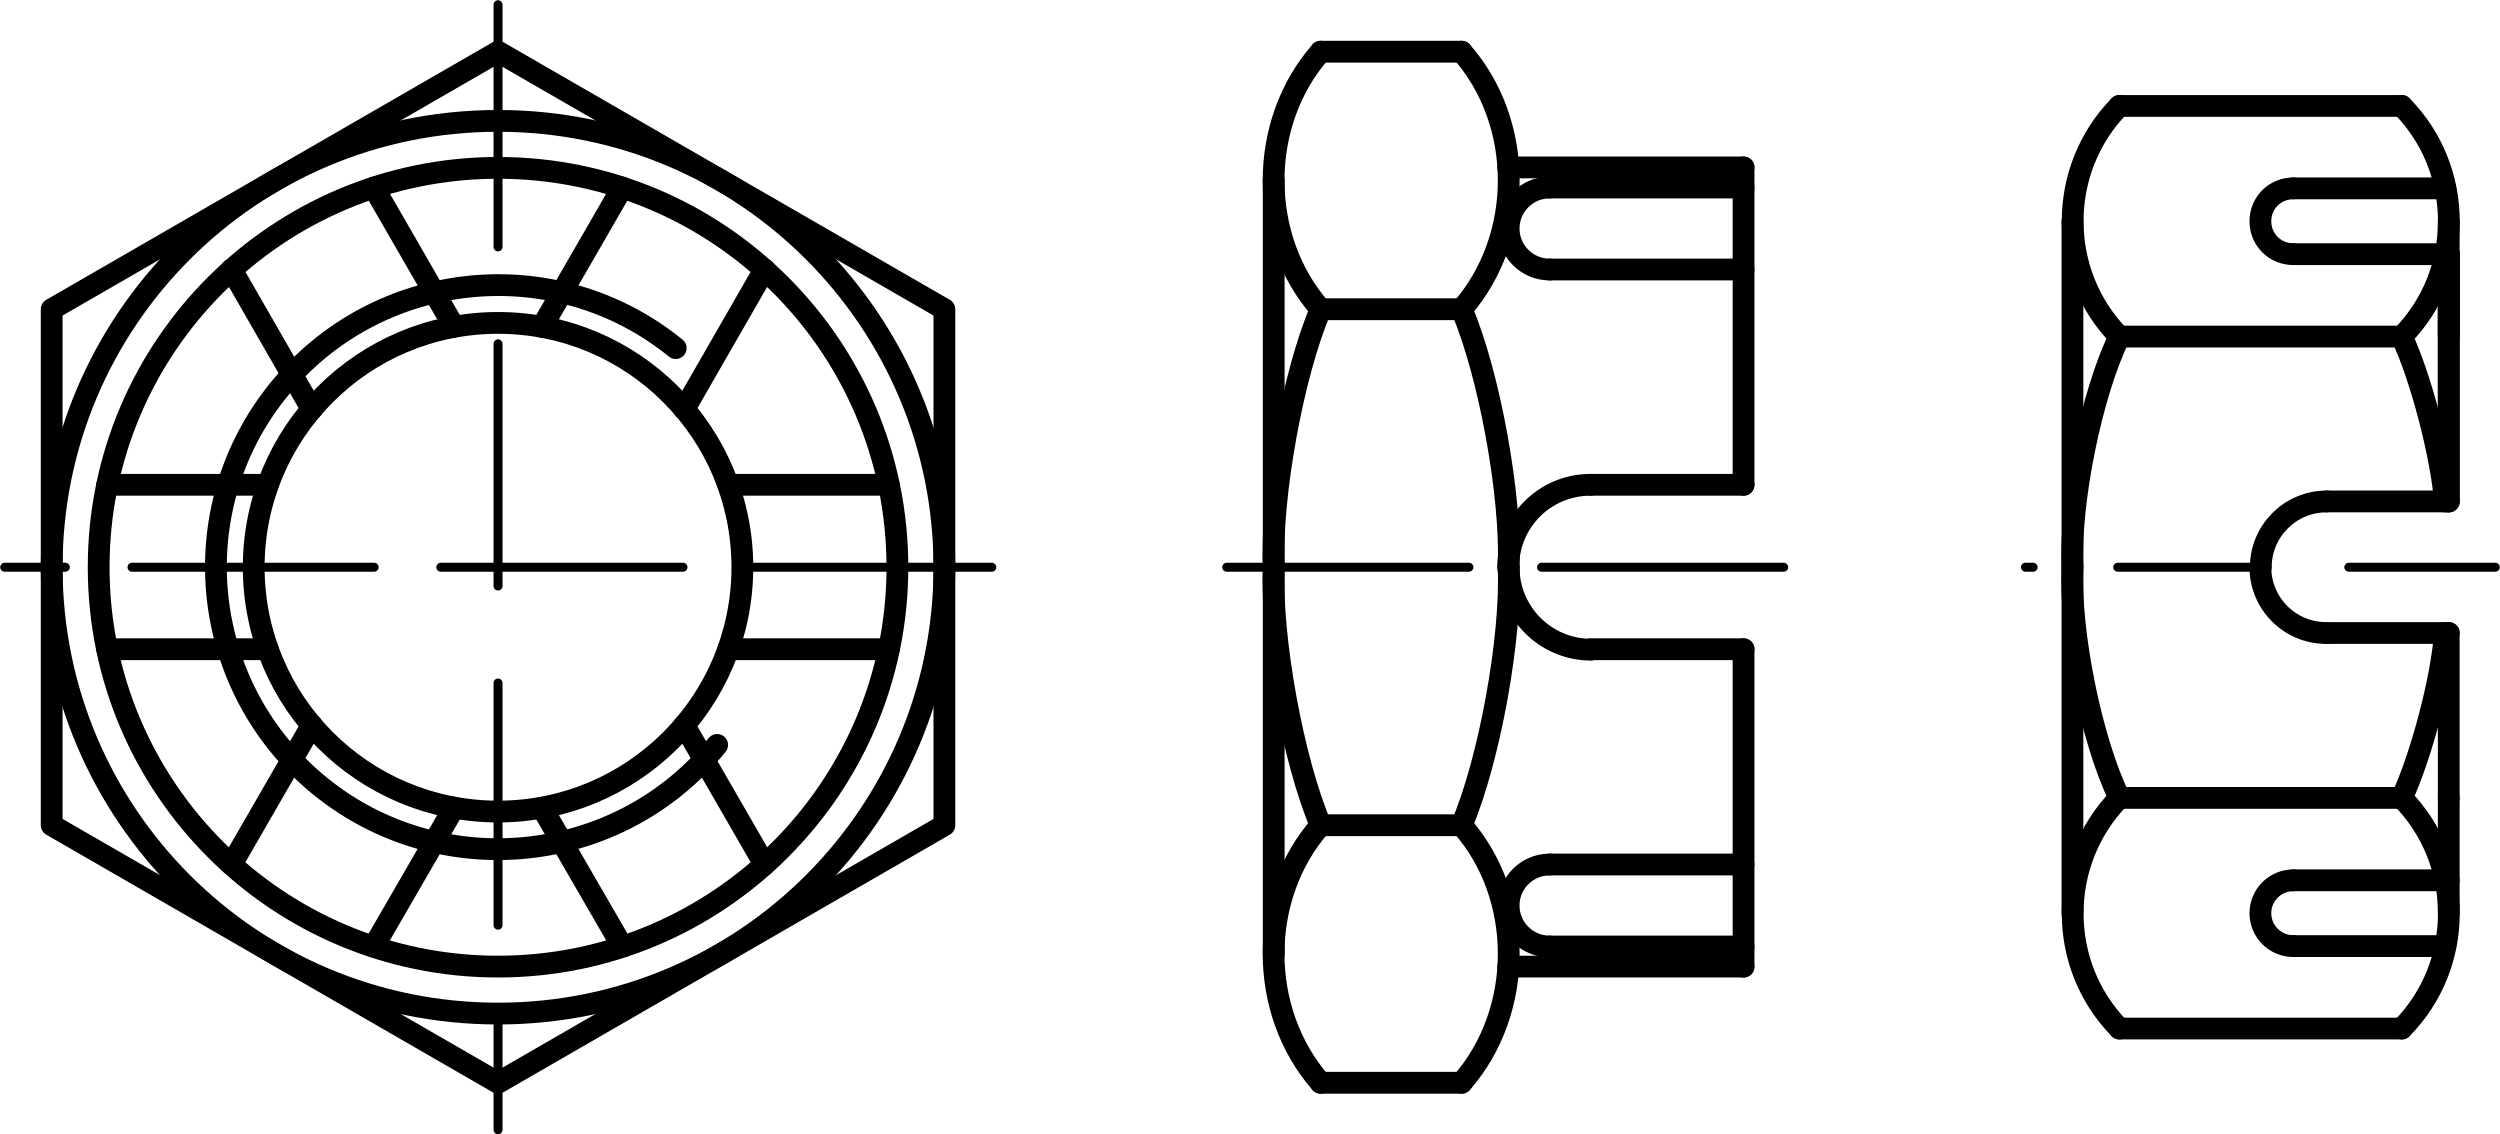
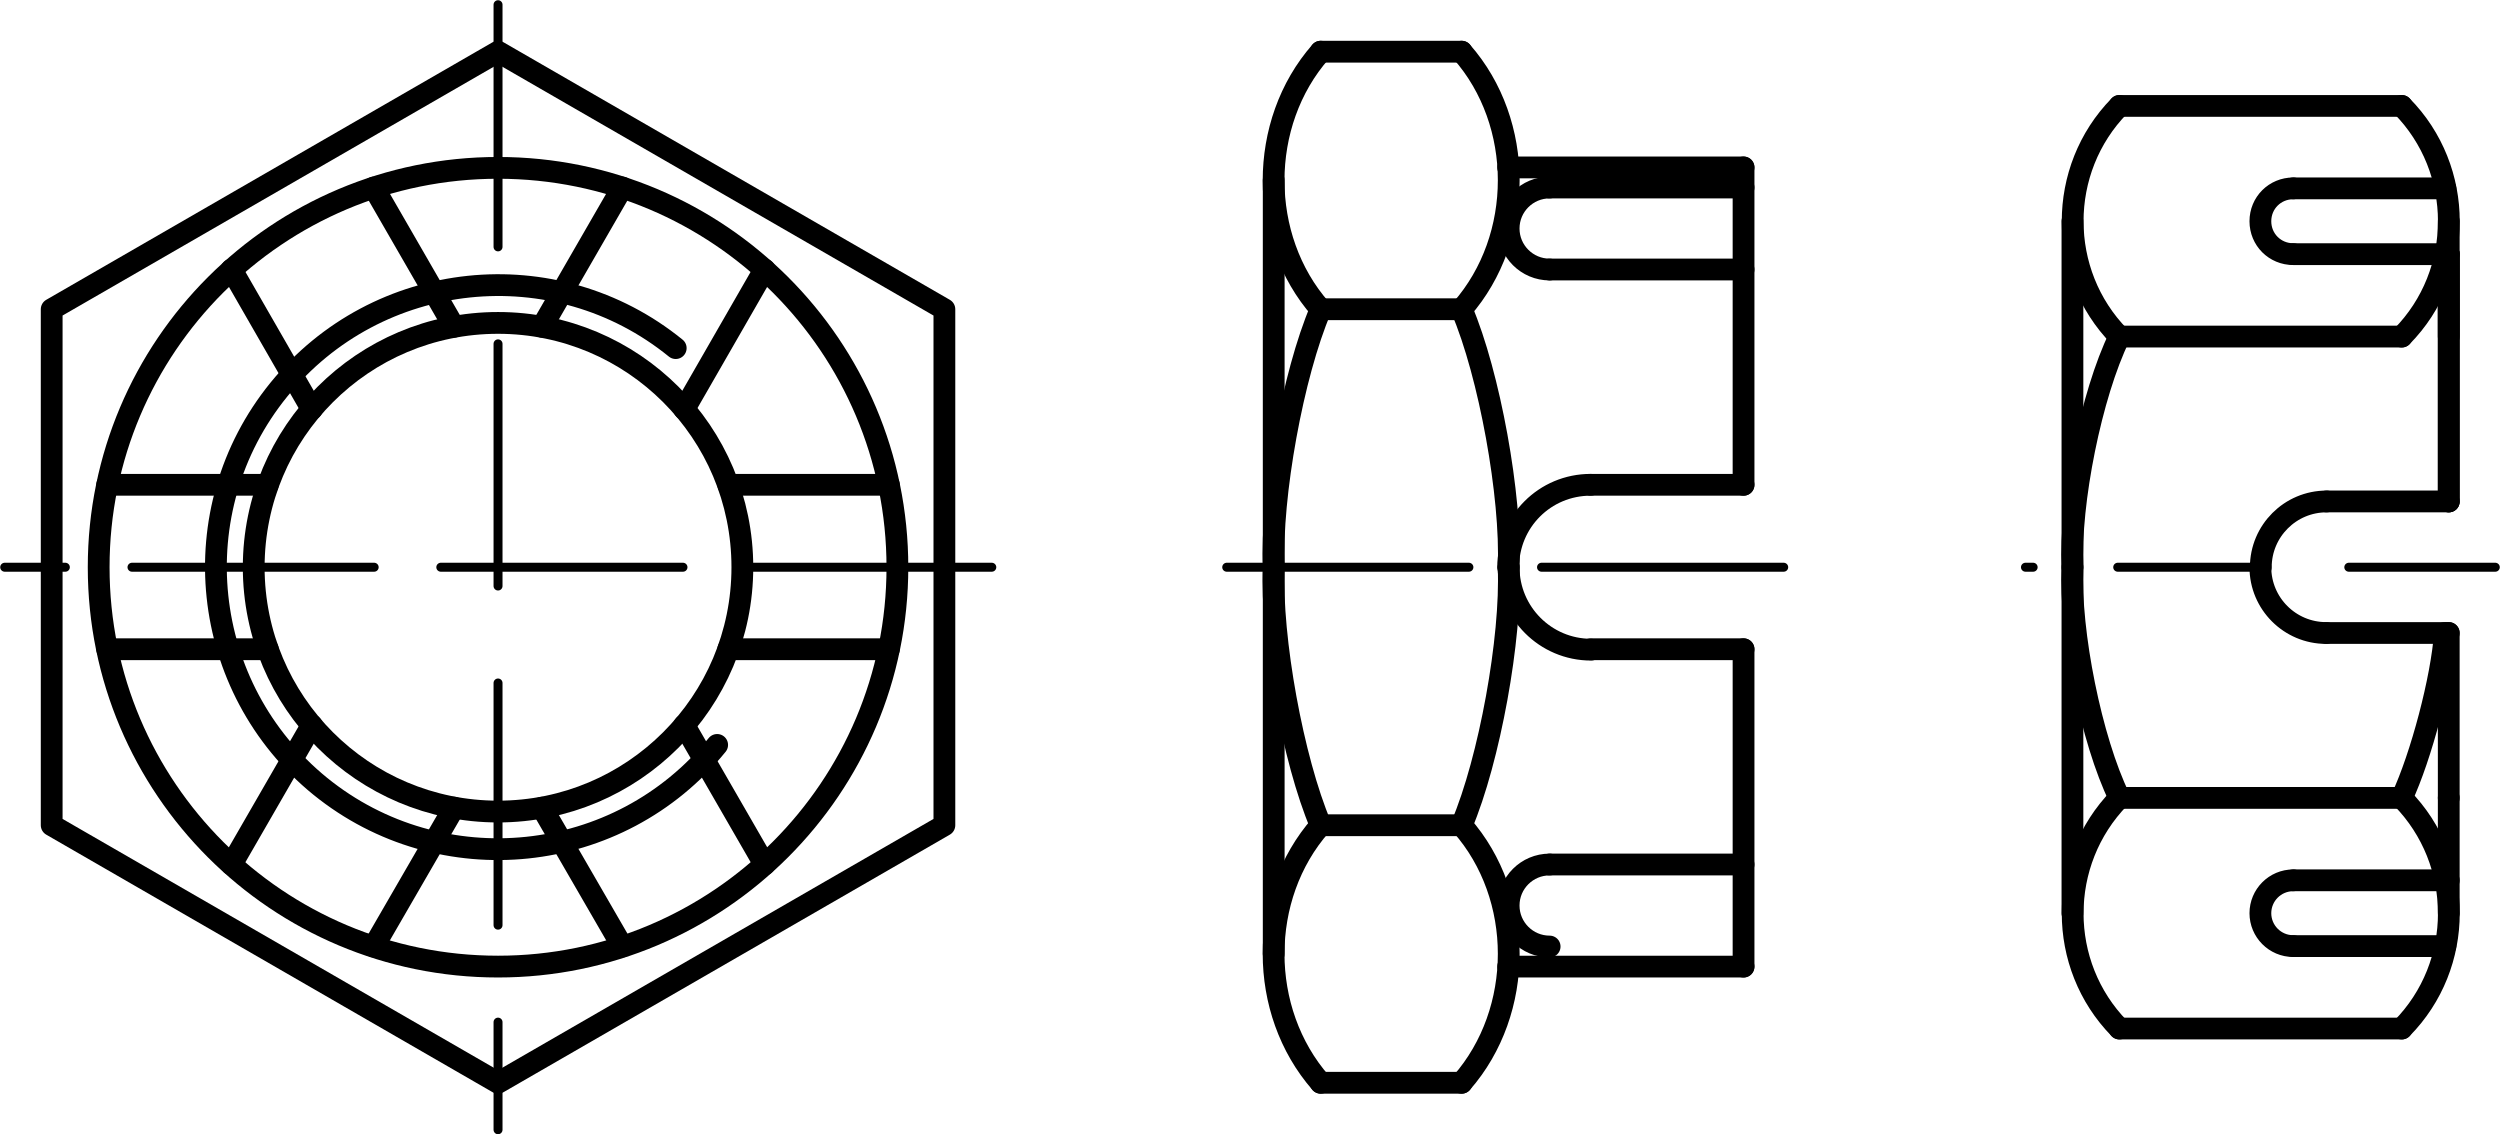
<svg xmlns="http://www.w3.org/2000/svg" version="1.1" id="Ebene_1" x="0px" y="0px" viewBox="0 0 58.53 26.55" style="enable-background:new 0 0 58.53 26.55;" xml:space="preserve">
  <g id="Konturlinie">
    <g id="LINE">
      <line style="fill:none;stroke:#000000;stroke-width:0.51;stroke-linecap:round;stroke-linejoin:round;" x1="57.33" y1="5.95" x2="57.33" y2="11.74" />
    </g>
    <g id="LINE-2">
      <line style="fill:none;stroke:#000000;stroke-width:0.51;stroke-linecap:round;stroke-linejoin:round;" x1="57.33" y1="14.82" x2="57.33" y2="18.68" />
    </g>
    <g id="LINE-3">
      <line style="fill:none;stroke:#000000;stroke-width:0.51;stroke-linecap:round;stroke-linejoin:round;" x1="57.33" y1="18.68" x2="57.33" y2="21.38" />
    </g>
    <g id="LINE-4">
      <line style="fill:none;stroke:#000000;stroke-width:0.51;stroke-linecap:round;stroke-linejoin:round;" x1="56.23" y1="24.08" x2="49.62" y2="24.08" />
    </g>
    <g id="ARC">
      <path style="fill:none;stroke:#000000;stroke-width:0.51;stroke-linecap:round;stroke-linejoin:round;" d="M56.23,24.08    c1.47-1.49,1.47-3.9,0-5.4" />
    </g>
    <g id="ARC-2">
      <path style="fill:none;stroke:#000000;stroke-width:0.51;stroke-linecap:round;stroke-linejoin:round;" d="M56.23,18.68    c0.45-0.96,0.94-2.8,1.01-3.86" />
    </g>
    <g id="ARC-3">
      <path style="fill:none;stroke:#000000;stroke-width:0.51;stroke-linecap:round;stroke-linejoin:round;" d="M49.62,18.68    c-1.46,1.5-1.46,3.91,0,5.4" />
    </g>
    <g id="ARC-4">
      <path style="fill:none;stroke:#000000;stroke-width:0.51;stroke-linecap:round;stroke-linejoin:round;" d="M48.52,13.28    c-0.07,1.5,0.44,4.05,1.1,5.4" />
    </g>
    <g id="LINE-5">
      <line style="fill:none;stroke:#000000;stroke-width:0.51;stroke-linecap:round;stroke-linejoin:round;" x1="56.23" y1="18.68" x2="49.62" y2="18.68" />
    </g>
    <g id="LINE-6">
      <line style="fill:none;stroke:#000000;stroke-width:0.51;stroke-linecap:round;stroke-linejoin:round;" x1="57.33" y1="14.82" x2="54.47" y2="14.82" />
    </g>
    <g id="ARC-5">
-       <path style="fill:none;stroke:#000000;stroke-width:0.51;stroke-linecap:round;stroke-linejoin:round;" d="M52.92,13.28    c0,0.85,0.69,1.54,1.54,1.54l0,0" />
+       <path style="fill:none;stroke:#000000;stroke-width:0.51;stroke-linecap:round;stroke-linejoin:round;" d="M52.92,13.28    c0,0.85,0.69,1.54,1.54,1.54" />
    </g>
    <g id="LINE-7">
      <line style="fill:none;stroke:#000000;stroke-width:0.51;stroke-linecap:round;stroke-linejoin:round;" x1="57.33" y1="20.61" x2="53.69" y2="20.61" />
    </g>
    <g id="LINE-8">
      <line style="fill:none;stroke:#000000;stroke-width:0.51;stroke-linecap:round;stroke-linejoin:round;" x1="53.69" y1="22.15" x2="57.25" y2="22.15" />
    </g>
    <g id="ARC-6">
      <path style="fill:none;stroke:#000000;stroke-width:0.51;stroke-linecap:round;stroke-linejoin:round;" d="M53.69,20.61    c-0.43,0-0.77,0.35-0.77,0.77s0.34,0.77,0.77,0.77l0,0" />
    </g>
    <g id="LWPOLYLINE">
      <polyline style="fill:none;stroke:#000000;stroke-width:0.51;stroke-linecap:round;stroke-linejoin:round;" points="22.11,7.24     11.66,1.21 1.21,7.24 1.21,19.32 11.66,25.35 22.11,19.32 22.11,7.24   " />
    </g>
    <g id="CIRCLE">
-       <path style="fill:none;stroke:#000000;stroke-width:0.51;stroke-linecap:round;stroke-linejoin:round;" d="M22.11,13.28    c0-5.77-4.68-10.45-10.45-10.45S1.21,7.5,1.21,13.28s4.68,10.45,10.45,10.45S22.11,19.05,22.11,13.28L22.11,13.28z" />
-     </g>
+       </g>
    <g id="LINE-9">
      <line style="fill:none;stroke:#000000;stroke-width:0.51;stroke-linecap:round;stroke-linejoin:round;" x1="34.22" y1="25.35" x2="30.92" y2="25.35" />
    </g>
    <g id="ARC-7">
      <path style="fill:none;stroke:#000000;stroke-width:0.51;stroke-linecap:round;stroke-linejoin:round;" d="M34.22,25.35    c1.47-1.68,1.47-4.36,0-6.03" />
    </g>
    <g id="ARC-8">
      <path style="fill:none;stroke:#000000;stroke-width:0.51;stroke-linecap:round;stroke-linejoin:round;" d="M34.22,19.32    c0.65-1.53,1.17-4.39,1.1-6.04" />
    </g>
    <g id="ARC-9">
      <path style="fill:none;stroke:#000000;stroke-width:0.51;stroke-linecap:round;stroke-linejoin:round;" d="M30.92,19.32    c-1.47,1.67-1.47,4.35,0,6.03" />
    </g>
    <g id="ARC-10">
      <path style="fill:none;stroke:#000000;stroke-width:0.51;stroke-linecap:round;stroke-linejoin:round;" d="M29.82,13.28    c-0.07,1.65,0.45,4.51,1.1,6.04" />
    </g>
    <g id="LINE-10">
      <line style="fill:none;stroke:#000000;stroke-width:0.51;stroke-linecap:round;stroke-linejoin:round;" x1="34.22" y1="19.32" x2="30.92" y2="19.32" />
    </g>
    <g id="LINE-11">
      <line style="fill:none;stroke:#000000;stroke-width:0.51;stroke-linecap:round;stroke-linejoin:round;" x1="40.82" y1="15.2" x2="40.82" y2="22.63" />
    </g>
    <g id="LINE-12">
      <line style="fill:none;stroke:#000000;stroke-width:0.51;stroke-linecap:round;stroke-linejoin:round;" x1="40.82" y1="22.63" x2="35.31" y2="22.63" />
    </g>
    <g id="CIRCLE-2">
      <path style="fill:none;stroke:#000000;stroke-width:0.51;stroke-linecap:round;stroke-linejoin:round;" d="M21.01,13.28    c0-5.17-4.19-9.35-9.35-9.35s-9.35,4.18-9.35,9.35s4.19,9.35,9.35,9.35S21.01,18.44,21.01,13.28    C21.01,13.28,21.01,13.28,21.01,13.28z" />
    </g>
    <g id="LINE-13">
      <line style="fill:none;stroke:#000000;stroke-width:0.51;stroke-linecap:round;stroke-linejoin:round;" x1="40.82" y1="15.2" x2="37.24" y2="15.2" />
    </g>
    <g id="ARC-11">
      <path style="fill:none;stroke:#000000;stroke-width:0.51;stroke-linecap:round;stroke-linejoin:round;" d="M35.32,13.28    c0,1.06,0.86,1.93,1.93,1.93l0,0" />
    </g>
    <g id="LINE-14">
      <line style="fill:none;stroke:#000000;stroke-width:0.51;stroke-linecap:round;stroke-linejoin:round;" x1="20.81" y1="15.2" x2="17.05" y2="15.2" />
    </g>
    <g id="CIRCLE-3">
      <path style="fill:none;stroke:#000000;stroke-width:0.51;stroke-linecap:round;stroke-linejoin:round;" d="M17.38,13.28    c0-3.16-2.56-5.72-5.72-5.72s-5.72,2.56-5.72,5.72S8.5,19,11.66,19S17.38,16.44,17.38,13.28C17.38,13.28,17.38,13.28,17.38,13.28z    " />
    </g>
    <g id="LINE-15">
      <line style="fill:none;stroke:#000000;stroke-width:0.51;stroke-linecap:round;stroke-linejoin:round;" x1="20.81" y1="11.35" x2="17.05" y2="11.35" />
    </g>
    <g id="LINE-16">
      <line style="fill:none;stroke:#000000;stroke-width:0.51;stroke-linecap:round;stroke-linejoin:round;" x1="17.9" y1="6.31" x2="16.02" y2="9.58" />
    </g>
    <g id="LINE-17">
      <line style="fill:none;stroke:#000000;stroke-width:0.51;stroke-linecap:round;stroke-linejoin:round;" x1="14.57" y1="4.39" x2="12.69" y2="7.65" />
    </g>
    <g id="LINE-18">
      <line style="fill:none;stroke:#000000;stroke-width:0.51;stroke-linecap:round;stroke-linejoin:round;" x1="8.75" y1="4.39" x2="10.63" y2="7.65" />
    </g>
    <g id="LINE-19">
      <line style="fill:none;stroke:#000000;stroke-width:0.51;stroke-linecap:round;stroke-linejoin:round;" x1="5.42" y1="6.31" x2="7.3" y2="9.58" />
    </g>
    <g id="LINE-20">
      <line style="fill:none;stroke:#000000;stroke-width:0.51;stroke-linecap:round;stroke-linejoin:round;" x1="2.51" y1="11.35" x2="6.27" y2="11.35" />
    </g>
    <g id="LINE-21">
      <line style="fill:none;stroke:#000000;stroke-width:0.51;stroke-linecap:round;stroke-linejoin:round;" x1="2.51" y1="15.2" x2="6.27" y2="15.2" />
    </g>
    <g id="LINE-22">
      <line style="fill:none;stroke:#000000;stroke-width:0.51;stroke-linecap:round;stroke-linejoin:round;" x1="5.42" y1="20.24" x2="7.3" y2="16.98" />
    </g>
    <g id="LINE-23">
      <line style="fill:none;stroke:#000000;stroke-width:0.51;stroke-linecap:round;stroke-linejoin:round;" x1="8.75" y1="22.16" x2="10.63" y2="18.91" />
    </g>
    <g id="LINE-24">
      <line style="fill:none;stroke:#000000;stroke-width:0.51;stroke-linecap:round;stroke-linejoin:round;" x1="14.57" y1="22.16" x2="12.69" y2="18.91" />
    </g>
    <g id="LINE-25">
      <line style="fill:none;stroke:#000000;stroke-width:0.51;stroke-linecap:round;stroke-linejoin:round;" x1="17.9" y1="20.24" x2="16.02" y2="16.98" />
    </g>
    <g id="LINE-26">
-       <line style="fill:none;stroke:#000000;stroke-width:0.51;stroke-linecap:round;stroke-linejoin:round;" x1="40.82" y1="22.16" x2="36.28" y2="22.16" />
-     </g>
+       </g>
    <g id="LINE-27">
      <line style="fill:none;stroke:#000000;stroke-width:0.51;stroke-linecap:round;stroke-linejoin:round;" x1="40.82" y1="20.24" x2="36.28" y2="20.24" />
    </g>
    <g id="ARC-12">
      <path style="fill:none;stroke:#000000;stroke-width:0.51;stroke-linecap:round;stroke-linejoin:round;" d="M36.28,20.24    c-0.53,0-0.96,0.43-0.96,0.96s0.43,0.96,0.96,0.96l0,0" />
    </g>
    <g id="LINE-28">
      <line style="fill:none;stroke:#000000;stroke-width:0.51;stroke-linecap:round;stroke-linejoin:round;" x1="57.33" y1="11.74" x2="57.33" y2="5.95" />
    </g>
    <g id="LINE-29">
      <line style="fill:none;stroke:#000000;stroke-width:0.51;stroke-linecap:round;stroke-linejoin:round;" x1="57.33" y1="7.88" x2="57.33" y2="5.18" />
    </g>
    <g id="LINE-30">
      <line style="fill:none;stroke:#000000;stroke-width:0.51;stroke-linecap:round;stroke-linejoin:round;" x1="56.23" y1="2.48" x2="49.62" y2="2.48" />
    </g>
    <g id="ARC-13">
      <path style="fill:none;stroke:#000000;stroke-width:0.51;stroke-linecap:round;stroke-linejoin:round;" d="M56.23,7.88    c1.47-1.49,1.47-3.91,0-5.4" />
    </g>
    <g id="ARC-14">
-       <path style="fill:none;stroke:#000000;stroke-width:0.51;stroke-linecap:round;stroke-linejoin:round;" d="M57.24,11.74    c-0.08-1.06-0.56-2.9-1.01-3.86" />
-     </g>
+       </g>
    <g id="ARC-15">
      <path style="fill:none;stroke:#000000;stroke-width:0.51;stroke-linecap:round;stroke-linejoin:round;" d="M49.62,2.48    c-1.46,1.49-1.46,3.91,0,5.4" />
    </g>
    <g id="ARC-16">
      <path style="fill:none;stroke:#000000;stroke-width:0.51;stroke-linecap:round;stroke-linejoin:round;" d="M49.62,7.88    c-0.66,1.35-1.17,3.9-1.1,5.4" />
    </g>
    <g id="LINE-31">
      <line style="fill:none;stroke:#000000;stroke-width:0.51;stroke-linecap:round;stroke-linejoin:round;" x1="56.23" y1="7.88" x2="49.62" y2="7.88" />
    </g>
    <g id="LINE-32">
      <line style="fill:none;stroke:#000000;stroke-width:0.51;stroke-linecap:round;stroke-linejoin:round;" x1="57.33" y1="5.95" x2="53.69" y2="5.95" />
    </g>
    <g id="LINE-33">
      <line style="fill:none;stroke:#000000;stroke-width:0.51;stroke-linecap:round;stroke-linejoin:round;" x1="53.69" y1="4.41" x2="57.25" y2="4.41" />
    </g>
    <g id="ARC-17">
      <path style="fill:none;stroke:#000000;stroke-width:0.51;stroke-linecap:round;stroke-linejoin:round;" d="M53.69,4.41    c-0.43,0-0.77,0.34-0.77,0.77s0.34,0.77,0.77,0.77l0,0" />
    </g>
    <g id="LINE-34">
      <line style="fill:none;stroke:#000000;stroke-width:0.51;stroke-linecap:round;stroke-linejoin:round;" x1="34.22" y1="1.21" x2="30.92" y2="1.21" />
    </g>
    <g id="ARC-18">
      <path style="fill:none;stroke:#000000;stroke-width:0.51;stroke-linecap:round;stroke-linejoin:round;" d="M34.22,7.24    c1.47-1.68,1.47-4.36,0-6.03" />
    </g>
    <g id="ARC-19">
      <path style="fill:none;stroke:#000000;stroke-width:0.51;stroke-linecap:round;stroke-linejoin:round;" d="M35.32,13.28    c0.07-1.65-0.45-4.52-1.1-6.04" />
    </g>
    <g id="ARC-20">
      <path style="fill:none;stroke:#000000;stroke-width:0.51;stroke-linecap:round;stroke-linejoin:round;" d="M30.92,1.21    c-1.47,1.67-1.47,4.36,0,6.03" />
    </g>
    <g id="ARC-21">
      <path style="fill:none;stroke:#000000;stroke-width:0.51;stroke-linecap:round;stroke-linejoin:round;" d="M30.92,7.24    c-0.65,1.52-1.17,4.38-1.1,6.04" />
    </g>
    <g id="LINE-35">
      <line style="fill:none;stroke:#000000;stroke-width:0.51;stroke-linecap:round;stroke-linejoin:round;" x1="34.22" y1="7.24" x2="30.92" y2="7.24" />
    </g>
    <g id="LINE-36">
      <line style="fill:none;stroke:#000000;stroke-width:0.51;stroke-linecap:round;stroke-linejoin:round;" x1="40.82" y1="11.35" x2="40.82" y2="3.92" />
    </g>
    <g id="LINE-37">
      <line style="fill:none;stroke:#000000;stroke-width:0.51;stroke-linecap:round;stroke-linejoin:round;" x1="40.82" y1="3.92" x2="35.31" y2="3.92" />
    </g>
    <g id="LINE-38">
      <line style="fill:none;stroke:#000000;stroke-width:0.51;stroke-linecap:round;stroke-linejoin:round;" x1="40.82" y1="11.35" x2="37.24" y2="11.35" />
    </g>
    <g id="ARC-22">
      <path style="fill:none;stroke:#000000;stroke-width:0.51;stroke-linecap:round;stroke-linejoin:round;" d="M37.24,11.35    c-1.07,0-1.93,0.86-1.93,1.93l0,0" />
    </g>
    <g id="LINE-39">
      <line style="fill:none;stroke:#000000;stroke-width:0.51;stroke-linecap:round;stroke-linejoin:round;" x1="40.82" y1="4.39" x2="36.28" y2="4.39" />
    </g>
    <g id="LINE-40">
      <line style="fill:none;stroke:#000000;stroke-width:0.51;stroke-linecap:round;stroke-linejoin:round;" x1="40.82" y1="6.31" x2="36.28" y2="6.31" />
    </g>
    <g id="ARC-23">
      <path style="fill:none;stroke:#000000;stroke-width:0.51;stroke-linecap:round;stroke-linejoin:round;" d="M36.28,4.39    c-0.53,0-0.96,0.43-0.96,0.96s0.43,0.96,0.96,0.96l0,0" />
    </g>
    <g id="LINE-41">
      <line style="fill:none;stroke:#000000;stroke-width:0.51;stroke-linecap:round;stroke-linejoin:round;" x1="57.33" y1="11.74" x2="54.47" y2="11.74" />
    </g>
    <g id="ARC-24">
      <path style="fill:none;stroke:#000000;stroke-width:0.51;stroke-linecap:round;stroke-linejoin:round;" d="M54.47,11.74    c-0.85,0-1.54,0.69-1.54,1.54l0,0" />
    </g>
    <g id="LINE-42">
      <line style="fill:none;stroke:#000000;stroke-width:0.51;stroke-linecap:round;stroke-linejoin:round;" x1="48.52" y1="5.18" x2="48.52" y2="21.38" />
    </g>
    <g id="LINE-43">
      <line style="fill:none;stroke:#000000;stroke-width:0.51;stroke-linecap:round;stroke-linejoin:round;" x1="29.82" y1="22.33" x2="29.82" y2="4.22" />
    </g>
  </g>
  <g id="Mittellinie">
    <g id="LINE-44">
      <line style="fill:none;stroke:#000000;stroke-width:0.21;stroke-linecap:round;stroke-linejoin:round;stroke-dasharray:0,0,0,0,3.43,1.98;" x1="58.42" y1="13.28" x2="47.42" y2="13.28" />
    </g>
    <g id="LINE-45">
      <line style="fill:none;stroke:#000000;stroke-width:0.21;stroke-linecap:round;stroke-linejoin:round;stroke-dasharray:0,0,0,0,5.67,1.56;" x1="23.22" y1="13.28" x2="0.11" y2="13.28" />
    </g>
    <g id="LINE-46">
      <line style="fill:none;stroke:#000000;stroke-width:0.21;stroke-linecap:round;stroke-linejoin:round;stroke-dasharray:0,0,0,0,5.67,2.27;" x1="11.66" y1="0.11" x2="11.66" y2="26.45" />
    </g>
    <g id="LINE-47">
      <line style="fill:none;stroke:#000000;stroke-width:0.21;stroke-linecap:round;stroke-linejoin:round;stroke-dasharray:0,0,0,0,5.67,1.7;" x1="28.72" y1="13.28" x2="41.92" y2="13.28" />
    </g>
  </g>
  <g id="Gewindelinie">
    <g id="ARC-25">
      <path style="fill:none;stroke:#000000;stroke-width:0.51;stroke-linecap:round;stroke-linejoin:round;" d="M15.82,8.15    c-2.83-2.3-6.99-1.86-9.29,0.97s-1.86,6.99,0.97,9.29c2.83,2.29,6.99,1.86,9.29-0.97l0,0" />
    </g>
  </g>
</svg>